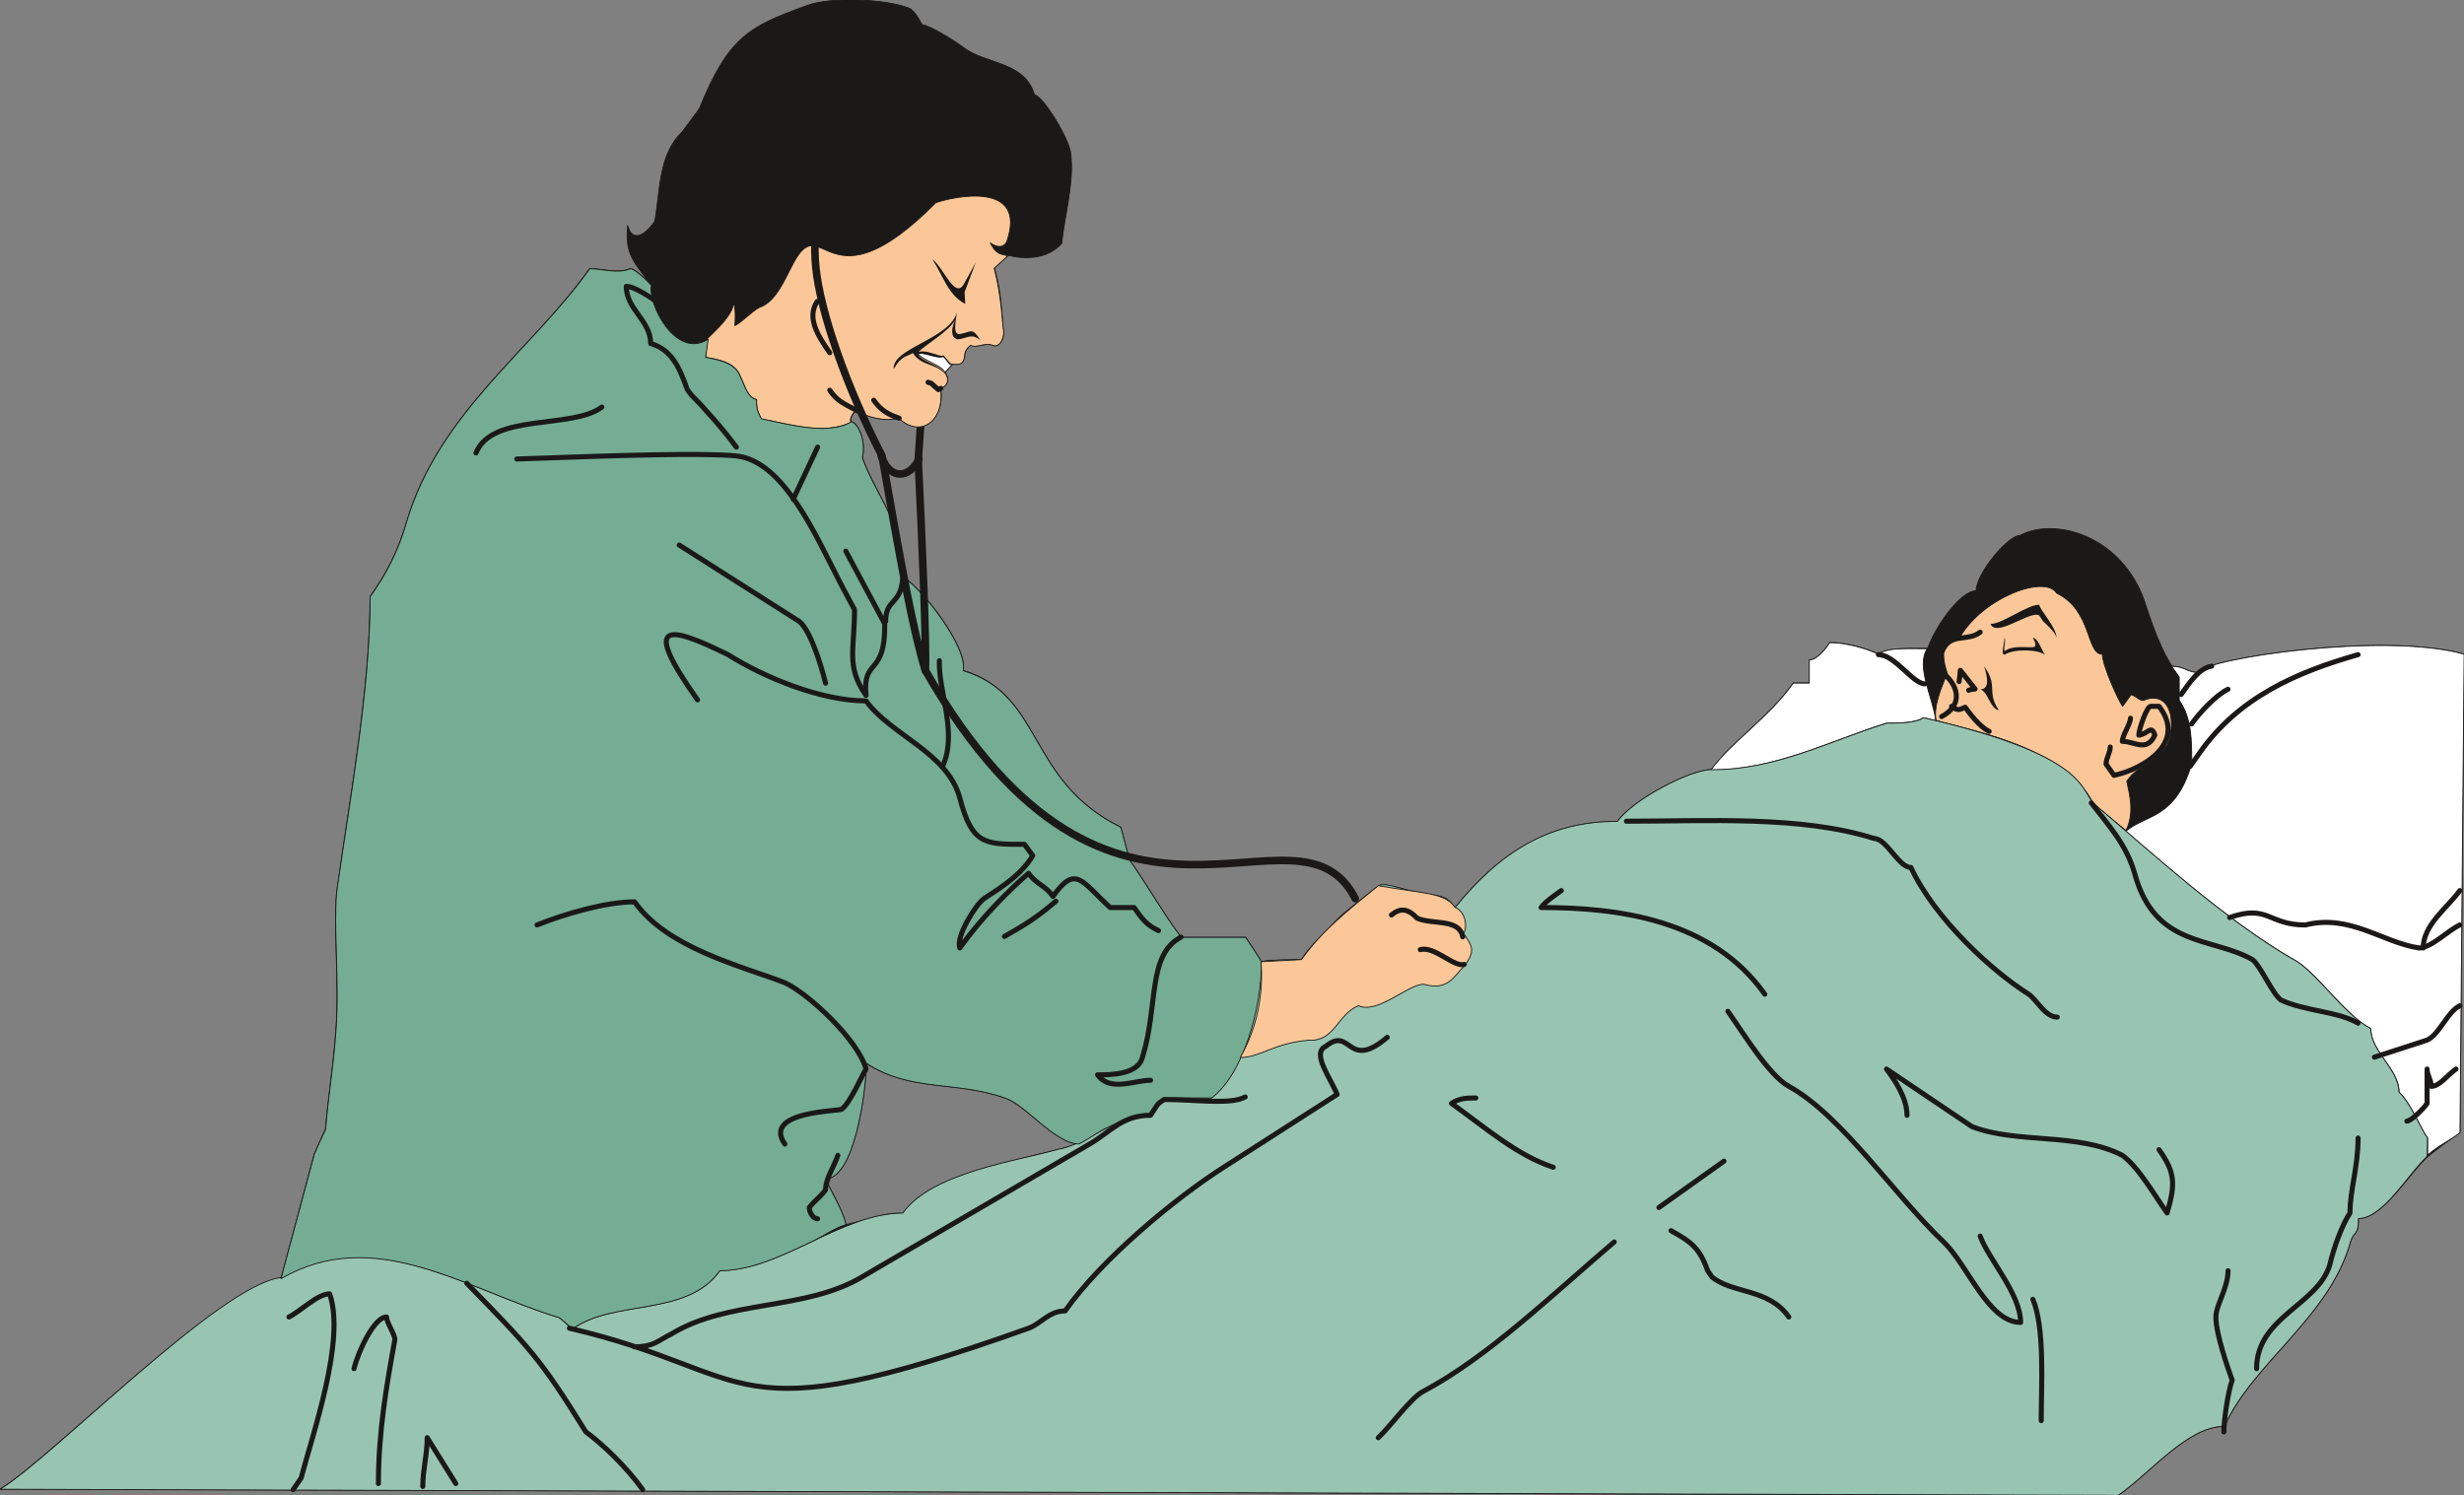
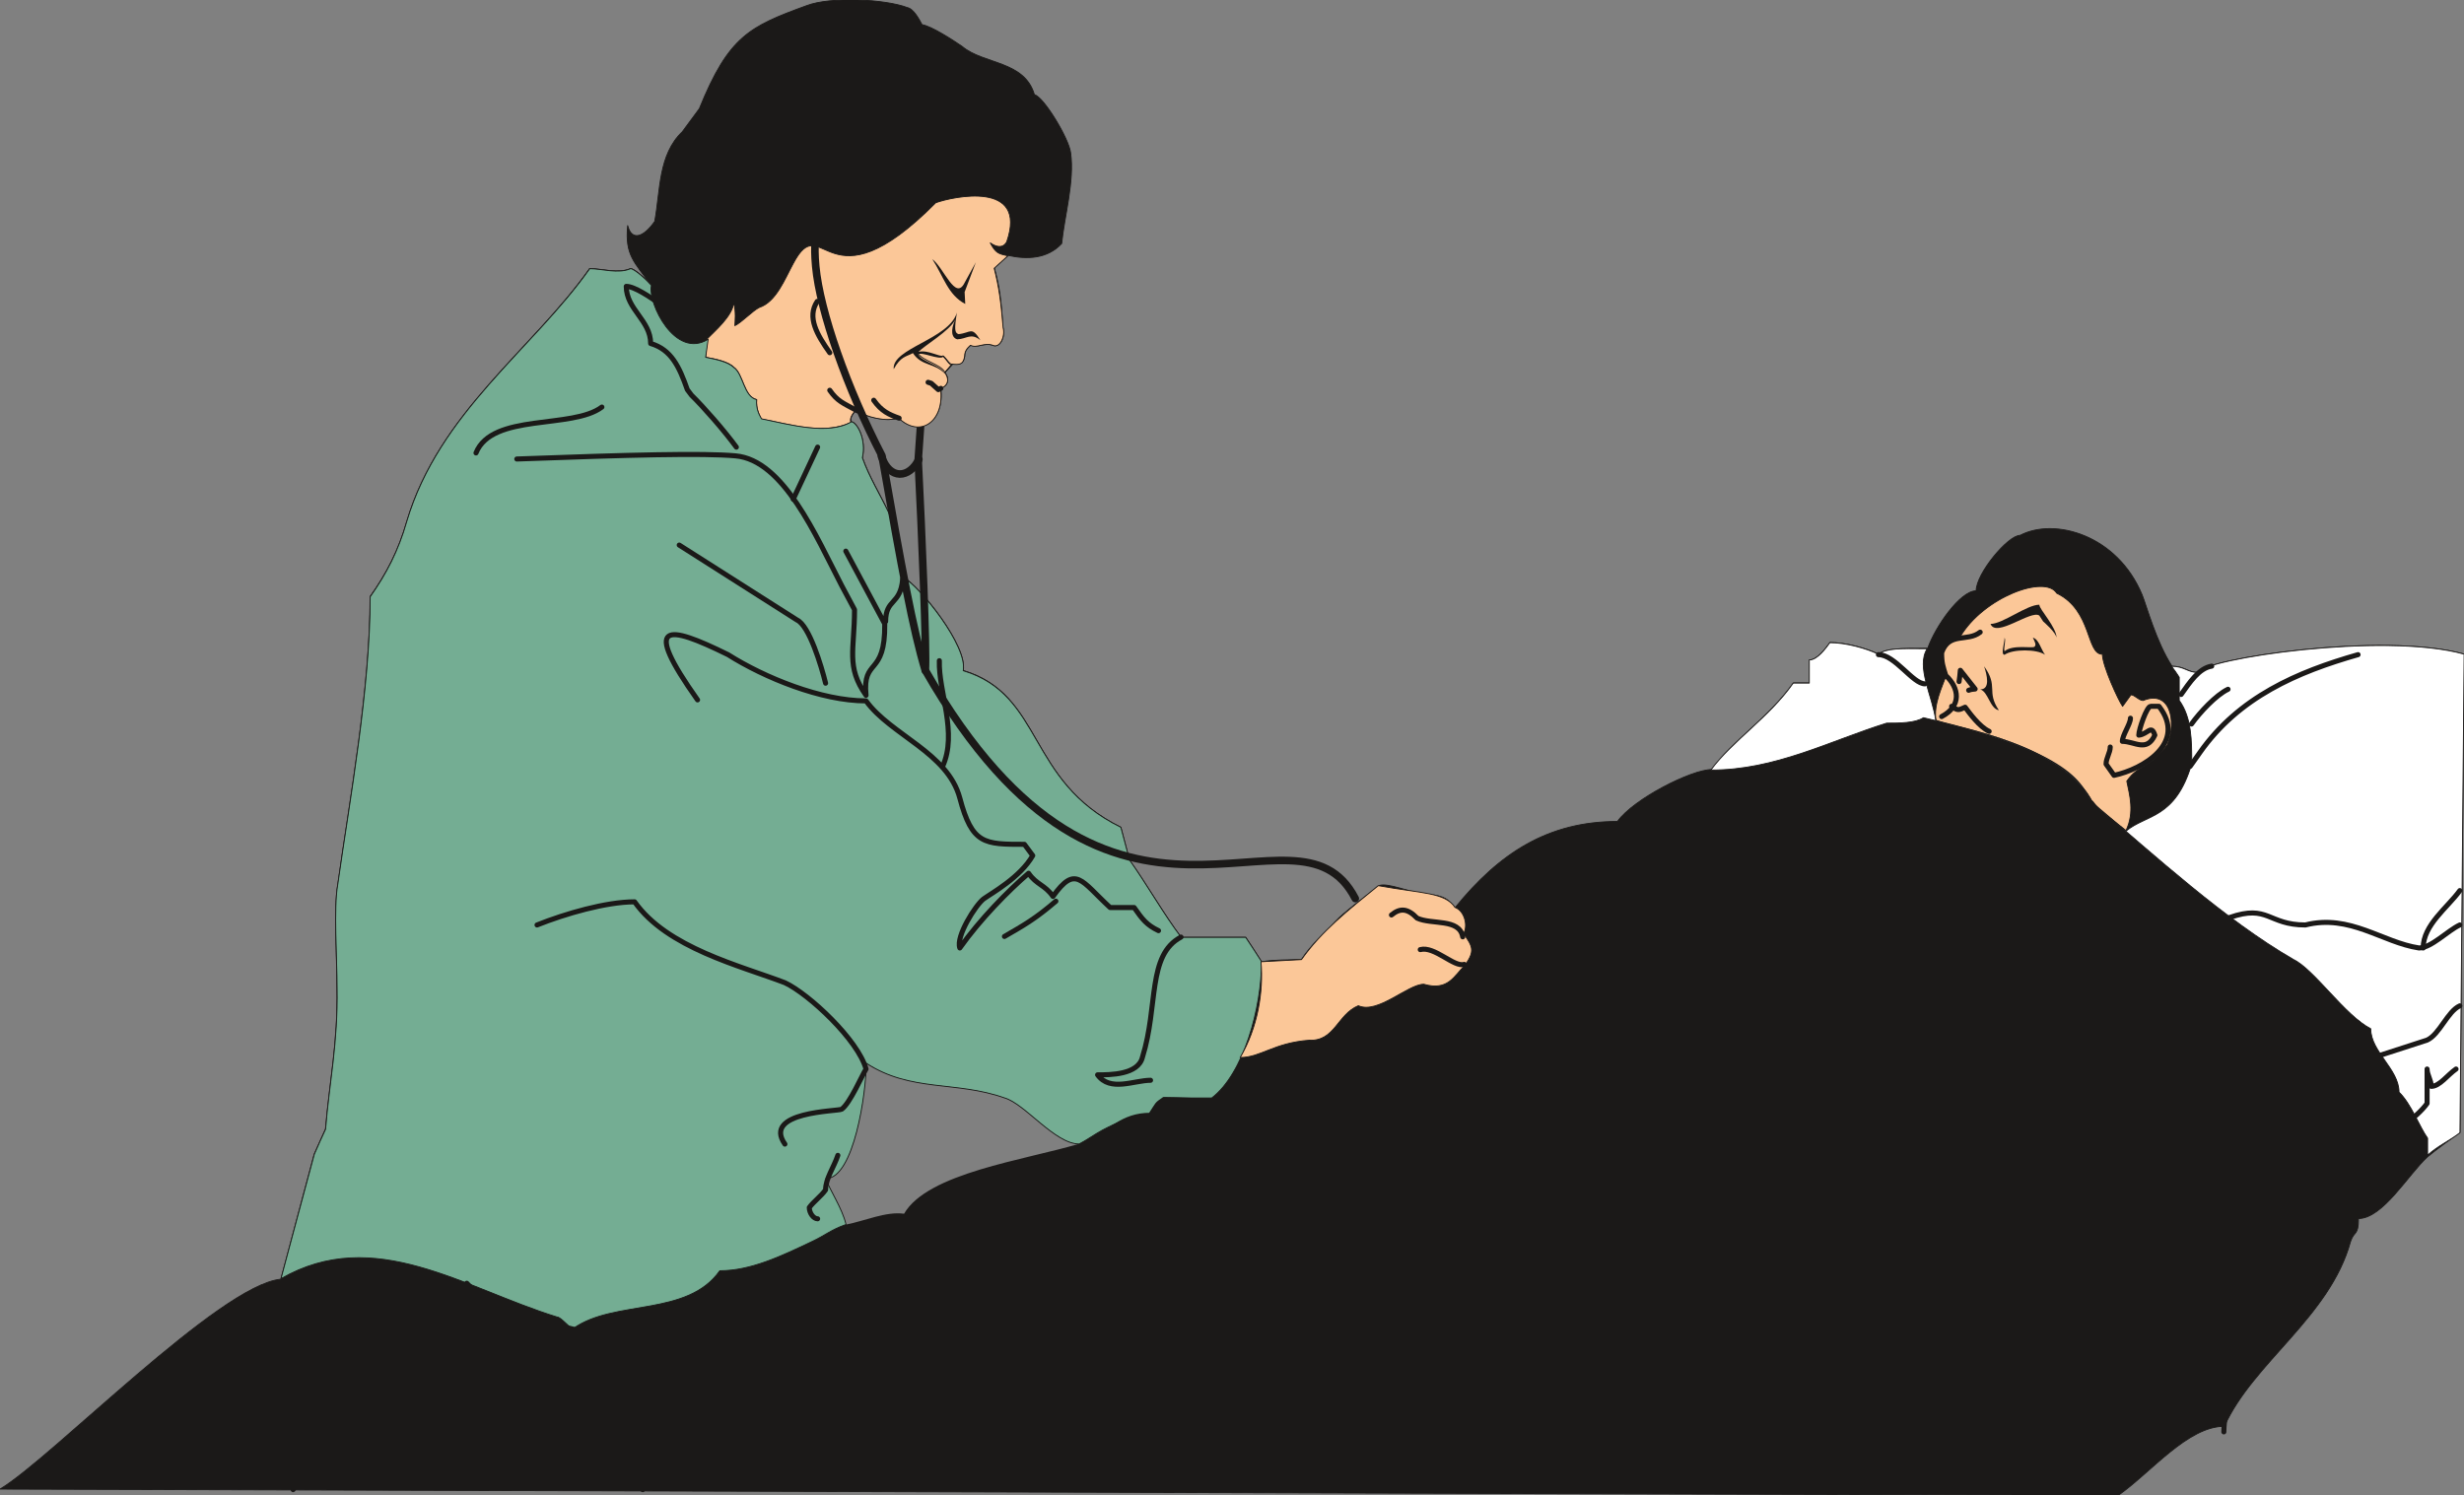
<svg xmlns="http://www.w3.org/2000/svg" xml:space="preserve" width="736.819" height="447.156" fill-rule="evenodd" stroke-linejoin="round" stroke-width="28.222" preserveAspectRatio="xMidYMid" version="1.2" viewBox="0 0 19495 11831">
  <rect x="0" y="0" width="19495" height="11831" fill="#808080" stroke="none" />
  <defs class="ClipPathGroup">
    <clipPath id="a" clipPathUnits="userSpaceOnUse">
      <path d="M0 0h19495v11831H0z" />
    </clipPath>
  </defs>
  <g class="SlideGroup">
    <g class="Slide" clip-path="url(#a)">
      <g class="Page">
        <g fill="none" class="com.sun.star.drawing.LineShape">
-           <path d="M7234 3275h85v407h-85z" class="BoundingBox" />
+           <path d="M7234 3275h85v407z" class="BoundingBox" />
          <path stroke="#1B1918" stroke-linecap="round" stroke-width="60" d="m7264 3651 24-346" />
        </g>
        <g class="com.sun.star.drawing.ClosedBezierShape">
          <path fill="none" d="M-4-5h19505v11842H-4z" class="BoundingBox" />
          <path fill="#1B1918" d="M19496 5176c-643-180-2060 38-2106 145-81 0-106-49-205-49-125-193-201-477-237-566-198-475-693-612-965-470-96 0-348 302-348 439-127 0-325 287-383 455-226 0-323 0-389 46-96-46-257-92-384-92-34 46-100 138-163 138v182h-127c-193 275-483 458-645 685-160 0-617 231-747 411-546 0-932 247-1285 683-59-66-74-94-214-106-142-13-322-97-388-69-112 92-285 216-343 282-94 107-188 175-269 302-107 5-204 0-318 18-40-66-84-132-124-193h-511c-134-178-272-419-409-612-23-89-45-173-68-259-747-368-610-1048-1247-1241 35-193-338-660-475-739 10-421-211-630-323-945 33-142-41-276-86-284-23-33 38-92 38-92 73 54 244 97 335 61 168 160 366 28 333-236 66-20 68-81 33-122l58-68c56 5 87 5 99-61-2-43 21-64 48-89 54 28 110-26 183 5 54 10 92-79 71-142-12-216-27-325-68-475l109-97c150 33 310 28 424-94 21-213 102-493 71-716-12-112-213-445-287-462-78-270-403-239-571-381-74-51-241-160-318-173-22-41-66-125-116-135-176-67-608-88-798-15-452 165-615 241-848 815l-135 183c-190 181-173 463-218 709-87 124-181 160-214 33-23 234 54 290 186 472-36-43-132-132-163-132-99 43-227 0-324 0-449 638-1191 1138-1447 2002-66 231-160 411-290 594 0 729-160 1596-256 2280-33 182-6 584-6 812 8 442-60 747-91 1121-30 66-58 129-89 198-89 327-175 660-264 990-485 46-1811 1415-2222 1661l16760 49c260-183 549-546 839-546 226-503 835-867 998-1461 30-91 63-43 63-183 193 0 399-355 546-488 49-43 216-165 257-193l33-3785Zm0 0ZM6693 9690c-33-137-129-274-160-365 224 0 320-684 320-912 353 228 709 137 1095 274 160 46 399 363 592 363-434 130-1201 231-1387 554-142-20-307 56-460 86Z" />
          <path fill="none" stroke="#1B1918" stroke-linecap="round" stroke-width="7" d="M19496 5176c-643-180-2060 38-2106 145-81 0-106-49-205-49-125-193-201-477-237-566-198-475-693-612-965-470-96 0-348 302-348 439-127 0-325 287-383 455-226 0-323 0-389 46-96-46-257-92-384-92-34 46-100 138-163 138v182h-127c-193 275-483 458-645 685-160 0-617 231-747 411-546 0-932 247-1285 683-59-66-74-94-214-106-142-13-322-97-388-69-112 92-285 216-343 282-94 107-188 175-269 302-107 5-204 0-318 18-40-66-84-132-124-193h-511c-134-178-272-419-409-612-23-89-45-173-68-259-747-368-610-1048-1247-1241 35-193-338-660-475-739 10-421-211-630-323-945 33-142-41-276-86-284-23-33 38-92 38-92 73 54 244 97 335 61 168 160 366 28 333-236 66-20 68-81 33-122l58-68c56 5 87 5 99-61-2-43 21-64 48-89 54 28 110-26 183 5 54 10 92-79 71-142-12-216-27-325-68-475l109-97c150 33 310 28 424-94 21-213 102-493 71-716-12-112-213-445-287-462-78-270-403-239-571-381-74-51-241-160-318-173-22-41-66-125-116-135-176-67-608-88-798-15-452 165-615 241-848 815l-135 183c-190 181-173 463-218 709-87 124-181 160-214 33-23 234 54 290 186 472-36-43-132-132-163-132-99 43-227 0-324 0-449 638-1191 1138-1447 2002-66 231-160 411-290 594 0 729-160 1596-256 2280-33 182-6 584-6 812 8 442-60 747-91 1121-30 66-58 129-89 198-89 327-175 660-264 990-485 46-1811 1415-2222 1661l16760 49c260-183 549-546 839-546 226-503 835-867 998-1461 30-91 63-43 63-183 193 0 399-355 546-488 49-43 216-165 257-193l33-3785Z" />
-           <path fill="none" stroke="#1B1918" stroke-linecap="round" stroke-width="7" d="M6693 9690c-33-137-129-274-160-365 224 0 320-684 320-912 353 228 709 137 1095 274 160 46 399 363 592 363-434 130-1201 231-1387 554-142-20-307 56-460 86Z" />
        </g>
        <g class="com.sun.star.drawing.ClosedBezierShape">
          <path fill="none" d="M5579 1548h11606v5029H5579z" class="BoundingBox" />
          <path fill="#FBC798" d="M6733 3343c-20-41 38-97 38-97 79 54 247 97 336 59 170 167 368 33 335-231 66-23 68-82 33-125l56-68c58 7 91 5 101-61 0-42 21-65 46-88 53 28 109-28 185 3 51 15 92-76 74-140-18-213-33-323-71-472l109-99c-76-16-96-21-140-102 46 33 100 46 130-8 170-489-427-358-561-310-869 877-892 33-1128 481-66 121-135 304-269 348-54 27-140 119-193 144 2-35 10-106-8-185-10 109-152 228-211 289l-12 146c76 13 177 33 223 79 74 51 79 236 180 256-5 72 18 112 36 153 229 43 493 129 711 28Zm0 0Zm8585 2358c175 63 1018 190 1244 660 87 71 173 145 259 211 69-145 28-282 6-391 96-137 177-97 320-287 78-193 20-439-191-351-33 0-66-45-96-45l-66 91c-33-46-160-321-160-412-130 0-79-346-361-483-92-150-582 33-765 346-160 53-170 114-109 303-33 91-104 236-81 358Z" />
          <path fill="none" stroke="#1B1918" stroke-linecap="round" stroke-width="7" d="M6733 3343c-20-41 38-97 38-97 79 54 247 97 336 59 170 167 368 33 335-231 66-23 68-82 33-125l56-68c58 7 91 5 101-61 0-42 21-65 46-88 53 28 109-28 185 3 51 15 92-76 74-140-18-213-33-323-71-472l109-99c-76-16-96-21-140-102 46 33 100 46 130-8 170-489-427-358-561-310-869 877-892 33-1128 481-66 121-135 304-269 348-54 27-140 119-193 144 2-35 10-106-8-185-10 109-152 228-211 289l-12 146c76 13 177 33 223 79 74 51 79 236 180 256-5 72 18 112 36 153 229 43 493 129 711 28Zm8585 2358c175 63 1018 190 1244 660 87 71 173 145 259 211 69-145 28-282 6-391 96-137 177-97 320-287 78-193 20-439-191-351-33 0-66-45-96-45l-66 91c-33-46-160-321-160-412-130 0-79-346-361-483-92-150-582 33-765 346-160 53-170 114-109 303-33 91-104 236-81 358Z" />
        </g>
        <g class="com.sun.star.drawing.ClosedBezierShape">
          <path fill="none" d="M13532 5081h5969v4064h-5969z" class="BoundingBox" />
          <path fill="#FFF" d="M15248 5133c-224-3-321-3-387 43-96-46-256-91-383-91-33 45-99 137-163 137v183h-127c-193 274-482 457-652 688 508 2 942-231 1391-371 97 0 227 0 291-43 1300 300 1237 570 1351 684 483 409 1029 912 1576 1229 163 77 409 445 612 548 0 182 224 320 224 502 96 92 162 275 226 364v134c86-76 170-111 256-177l33-3787c-642-179-2061 38-2106 145-82 0-107-49-209-49 21 26 41 56 61 87v183c99 137 99 320 99 500-129 440-360 400-520 534-87-71-173-144-259-215-226-471-1070-598-1247-662-23-185-158-424-67-566Z" />
          <path fill="none" stroke="#1B1918" stroke-linecap="round" stroke-width="7" d="M15248 5133c-224-3-321-3-387 43-96-46-256-91-383-91-33 45-99 137-163 137v183h-127c-193 274-482 457-652 688 508 2 942-231 1391-371 97 0 227 0 291-43 1300 300 1237 570 1351 684 483 409 1029 912 1576 1229 163 77 409 445 612 548 0 182 224 320 224 502 96 92 162 275 226 364v134c86-76 170-111 256-177l33-3787c-642-179-2061 38-2106 145-82 0-107-49-209-49 21 26 41 56 61 87v183c99 137 99 320 99 500-129 440-360 400-520 534-87-71-173-144-259-215-226-471-1070-598-1247-662-23-185-158-424-67-566Z" />
        </g>
        <g class="com.sun.star.drawing.ClosedBezierShape">
          <path fill="none" d="M-4 5675h19215v6162H-4z" class="BoundingBox" />
-           <path fill="#98C5B2" d="M19204 9149c-150 140-351 493-544 493 0 140-33 91-63 183-163 595-772 958-998 1461-290 0-579 364-839 546L0 11784c411-246 1737-1616 2222-1675 739-419 1445 82 2184 311 33 0 99 92 130 92 324-233 903-92 1159-459 483 0 965-454 1448-454 226-320 902-412 1222-503 256-46 452-272 739-272l99-137h383c163-229 397-716 397-1080 111-15 208-10 315-15 81-127 175-195 269-302 58-66 231-192 343-283 66-28 198 43 388 69 188 25 153 45 214 106 353-437 739-683 1285-683 130-180 587-412 744-409 503 5 939-229 1388-368 97 0 226 0 290-43 1300 299 1237 568 1351 683 483 409 1029 913 1575 1230 162 76 409 445 612 546 0 183 223 320 223 503 97 92 163 274 226 363l-2 145Z" />
-           <path fill="none" stroke="#1B1918" stroke-linecap="round" stroke-width="7" d="M19204 9149c-150 140-351 493-544 493 0 140-33 91-63 183-163 595-772 958-998 1461-290 0-579 364-839 546L0 11784c411-246 1737-1616 2222-1675 739-419 1445 82 2184 311 33 0 99 92 130 92 324-233 903-92 1159-459 483 0 965-454 1448-454 226-320 902-412 1222-503 256-46 452-272 739-272l99-137h383c163-229 397-716 397-1080 111-15 208-10 315-15 81-127 175-195 269-302 58-66 231-192 343-283 66-28 198 43 388 69 188 25 153 45 214 106 353-437 739-683 1285-683 130-180 587-412 744-409 503 5 939-229 1388-368 97 0 226 0 290-43 1300 299 1237 568 1351 683 483 409 1029 913 1575 1230 162 76 409 445 612 546 0 183 223 320 223 503 97 92 163 274 226 363l-2 145Z" />
        </g>
        <g class="com.sun.star.drawing.ClosedBezierShape">
          <path fill="none" d="M2219 2122h7767v8395H2219z" class="BoundingBox" />
          <path fill="#74AD93" d="M8538 9052c-191 0-429-318-589-364-386-137-742-45-1095-275 0 230-97 913-320 913 30 91 127 228 160 363-122 43-155 81-274 137-242 115-481 229-725 229-257 366-836 226-1159 457-30 0-96-91-129-91-739-229-1445-729-2184-303 88-325 175-658 264-985 30-69 58-132 89-198 30-374 99-679 91-1121 0-229-28-630 5-813 97-684 257-1550 257-2279 129-183 223-363 289-595 257-864 998-1364 1448-2001 97 0 224 43 323 0 30 0 127 88 165 132-31 142 190 589 449 426l-20 143c76 15 178 35 223 81 74 48 79 233 181 254-5 71 15 112 38 152 227 46 529 132 712 23 46 8 119 142 86 285 112 315 333 523 323 945 137 79 511 547 475 740 638 193 500 871 1247 1239 23 86 46 170 69 259 137 193 274 435 409 612h510c41 61 84 127 125 191 2 363-143 890-394 1080h-384l-99 137c-144 0-264 56-381 117-58 31-129 82-185 110Z" />
          <path fill="none" stroke="#1B1918" stroke-linecap="round" stroke-width="7" d="M8538 9052c-191 0-429-318-589-364-386-137-742-45-1095-275 0 230-97 913-320 913 30 91 127 228 160 363-122 43-155 81-274 137-242 115-481 229-725 229-257 366-836 226-1159 457-30 0-96-91-129-91-739-229-1445-729-2184-303 88-325 175-658 264-985 30-69 58-132 89-198 30-374 99-679 91-1121 0-229-28-630 5-813 97-684 257-1550 257-2279 129-183 223-363 289-595 257-864 998-1364 1448-2001 97 0 224 43 323 0 30 0 127 88 165 132-31 142 190 589 449 426l-20 143c76 15 178 35 223 81 74 48 79 233 181 254-5 71 15 112 38 152 227 46 529 132 712 23 46 8 119 142 86 285 112 315 333 523 323 945 137 79 511 547 475 740 638 193 500 871 1247 1239 23 86 46 170 69 259 137 193 274 435 409 612h510c41 61 84 127 125 191 2 363-143 890-394 1080h-384l-99 137c-144 0-264 56-381 117-58 31-129 82-185 110Z" />
        </g>
        <g class="com.sun.star.drawing.ClosedBezierShape">
-           <path fill="none" d="M7258 2785h284v167h-284z" class="BoundingBox" />
-           <path fill="#FFF" d="M7537 2883c-26 3-48-47-76-67-33 23-166-45-199-23 27 59 186 90 214 154l61-64Z" />
          <path fill="none" stroke="#1B1918" stroke-linecap="round" stroke-width="7" d="M7537 2883c-26 3-48-47-76-67-33 23-166-45-199-23 27 59 186 90 214 154l61-64Z" />
        </g>
        <g class="com.sun.star.drawing.ClosedBezierShape">
          <path fill="none" d="M9808 7004h1840v1369H9808z" class="BoundingBox" />
          <path fill="#FBC798" d="m9977 7610 320-17c160-226 368-390 608-585 350 63 528 53 607 172 76 28 104 145 68 207 71 102 94 137 8 254-84 81-130 203-323 147-127 0-363 239-518 170-166 69-186 283-389 273-280 21-384 137-546 137 139-238 185-519 165-758Z" />
          <path fill="none" stroke="#1B1918" stroke-linecap="round" stroke-width="7" d="m9977 7610 320-17c160-226 368-390 608-585 350 63 528 53 607 172 76 28 104 145 68 207 71 102 94 137 8 254-84 81-130 203-323 147-127 0-363 239-518 170-166 69-186 283-389 273-280 21-384 137-546 137 139-238 185-519 165-758Z" />
        </g>
        <g fill="none" class="com.sun.star.drawing.OpenBezierShape">
          <path d="M2266 2246h17218v9562H2266z" class="BoundingBox" />
          <path stroke="#1B1918" stroke-linecap="round" stroke-width="40" d="M19462 7319c-97 45-226 182-323 182-289-43-546-271-899-182-297 0-292-166-599-59m1821 699c-97 43-160 226-259 271l-417 135m646 94c-67 46-130 137-196 137 0-48-33-91-33-137v272c-31 46-127 140-160 140m-386 134c0 231-64 410-64 593-63 94-129 277-160 411-96 318-579 412-579 821m-12835-173c160 0 195-56 292-101 449-275 1059-183 1511-453l1798-1050c163-94 257-228 483-228 63-94 43-81 107-125 256 0 523 44 642-20" />
          <path stroke="#1B1918" stroke-linecap="round" stroke-width="40" d="M4505 10510c1519 353 1207 866 3633 0 99-36 162-137 289-137 290-412 874-894 1255-1137l897-576c-51-130-206-328-89-381 203-165 167 200 486-71m-7283 1946c490 503 581 592 942 1176 127 92 320 275 450 457m-1740-25c0-135 35-249 35-386l226 363m-805-909c33-137 160-409 257-409 0 43 66 135 66 180-66 363-130 729-130 1138m-708-1318c96-48 226-183 322-183 127 363-129 1092-226 1458l-63 91m7025-4372c-269 142-178 544-305 950-33 140-256 140-355 140 99 137 289 43 419 43m-749-1417c-160 137-249 188-407 279m-515-2182c-8 244 147 574 25 838m-315-1484c-18 209-135 153-135 336M4089 3632c897-33 1473-48 1730-25 381 33 637 635 840 1026l102 191c0 320-69 450 91 678-30-302 153-142 148-566l-308-575" />
          <path stroke="#1B1918" stroke-linecap="round" stroke-width="40" d="m5374 4313 932 593c97 45 193 365 226 500m97 3736c-31 94-97 183-97 273-33 48-96 94-129 140 0 43 33 89 66 89M4249 7319c223-89 546-183 772-183 257 365 836 505 1189 640 193 91 579 454 642 683-30 46-127 272-193 318-30 17-630 17-449 276M3766 3584c127-318 762-186 996-363m4404 4143c-94-45-127-89-193-183h-190c-231-213-272-340-452-88-64-92-130-92-193-183-160 137-384 365-544 591-33-91 125-340 188-388 64-46 290-170 389-343l-66-89c-318 0-414 0-511-366-96-360-546-498-742-769-353 0-802-183-1092-366-490-241-683-267-241 358m8121 3650-515 367m-1448-867c-64 0-130 0-193 43 259 183 515 411 805 505m483 591c-483 411-999 911-1512 1183-96 48-259 277-355 366m2316-1638c160 89 226 137 290 317l33 48c160 135 449 89 609 318m-1800-3374c-64 46-127 89-160 134 609 0 1351 94 1770 686m3119 1230c130 182 130 274 64 501-97-135-224-362-354-456-353-183-835-89-1191-228l-675-455c66 89 162 229 162 366m579 956c64 180 320 457 320 683-256 0-419-455-609-637-386-364-806-1002-1225-1231-160-91-353-411-482-594m2413 2279c96 229 66 683 66 960m-3282-4743c643 0 1384-46 1961 137 97 0 193 229 290 229 193 411 642 820 932 1003 66 46 129 181 226 181m269-1695c137 178 277 328 343 557 160 591 610 500 932 683 64 48 160 274 226 320 193 89 450 89 610 183m-3795-2916c130 0 272 231 368 231m3427-231c-480 137-943 335-1252 775l-77 109m300-610c-96 46-223 183-289 275m160-458c-102 16-176 132-242 224m338 5835c0-89 33-320 66-409-33-91-129-365-129-500 0-94 96-229 96-366m1544-2554c0-182 193-320 290-454m-2606-1364c0 46-64 134-64 183 97 0 193 89 257-49-28-88-56-7-127 0 0-45 63-228 94-228h66c224 289-127 498-356 546l-63-89c0-46 33-91 33-135m-1029-909c-101 81-246-5-305 163 0 83 11 109 33 180 107 99 127 241-33 325" />
          <path stroke="#1B1918" stroke-linecap="round" stroke-width="40" d="M15441 5589c51 38 59 28 107 7 33 44 112 155 190 191m-162-325c18-8 35-8 51-10-39-49-77-97-117-148-3 31-5 61-10 89M6784 3251c-117-63-158-76-219-163m549 221c-79-28-140-55-201-142m531-94-20 10-56-50-25-8m-874 513-193 412M5214 2400c-66-46-193-134-259-134 0 182 193 269 193 452 163 48 226 183 290 365l33 44c96 94 256 276 355 411m640-1153c-83 124-2 264 99 406m5008 4622c-26-148-244-94-361-148-76-79-135-81-203-25m576 391c-81 25-236-147-348-117" />
        </g>
        <g fill="none" class="com.sun.star.drawing.OpenBezierShape">
          <path d="M6416 1730h4338v5411H6416z" class="BoundingBox" />
          <path stroke="#1B1918" stroke-linecap="round" stroke-width="60" d="M6569 1760c-54 22-147-7-115 347 33 359 249 968 524 1499 157 895 246 1380 343 1700 12-139-28-1108-56-1657" />
          <path stroke="#1B1918" stroke-linecap="round" stroke-width="60" d="M6973 3609c66 193 223 177 297 25m51 1670c1489 2601 2932 896 3402 1806" />
        </g>
        <g class="com.sun.star.drawing.ClosedBezierShape">
          <path fill="none" d="M7071 2050h9203v3571H7071z" class="BoundingBox" />
          <path fill="#1B1918" d="M15860 5046c0 43-33 135 0 135 64-46 257-46 320 0-33-46-50-125-96-135 18 38 28 56 13 71-13 16-171-20-237 36-10-23 13-84 0-107Zm0 0ZM7757 2692c-71-114-74-58-173-48-30-10-35-36-13-170-63 211-517 282-500 447 56-102 97-97 152-127 69 106 173 76 252 163-28-67-188-97-211-153 28-23 165 46 198 20 26 26 51 74 71 66-20-10-43-51-68-76-33 13-120-48-198-30 48-51 249-166 292-257-43 91-28 147 15 158 76-3 107-54 183 7Zm0 0Zm7992 2245c96 0 287-152 386-152 0 38 137 177 137 266 0-43-107-134-107-134l-30-46c-64-48-343 180-386 66Zm0 0ZM7721 2075l-89 236 5 94c-137-71-172-218-261-355 94 71 183 335 256 187l89-162Zm0 0Zm7977 3197c117 163 15 196 117 348-71-12-84-147-148-165 82 0 54-114 31-183Z" />
        </g>
      </g>
    </g>
  </g>
</svg>